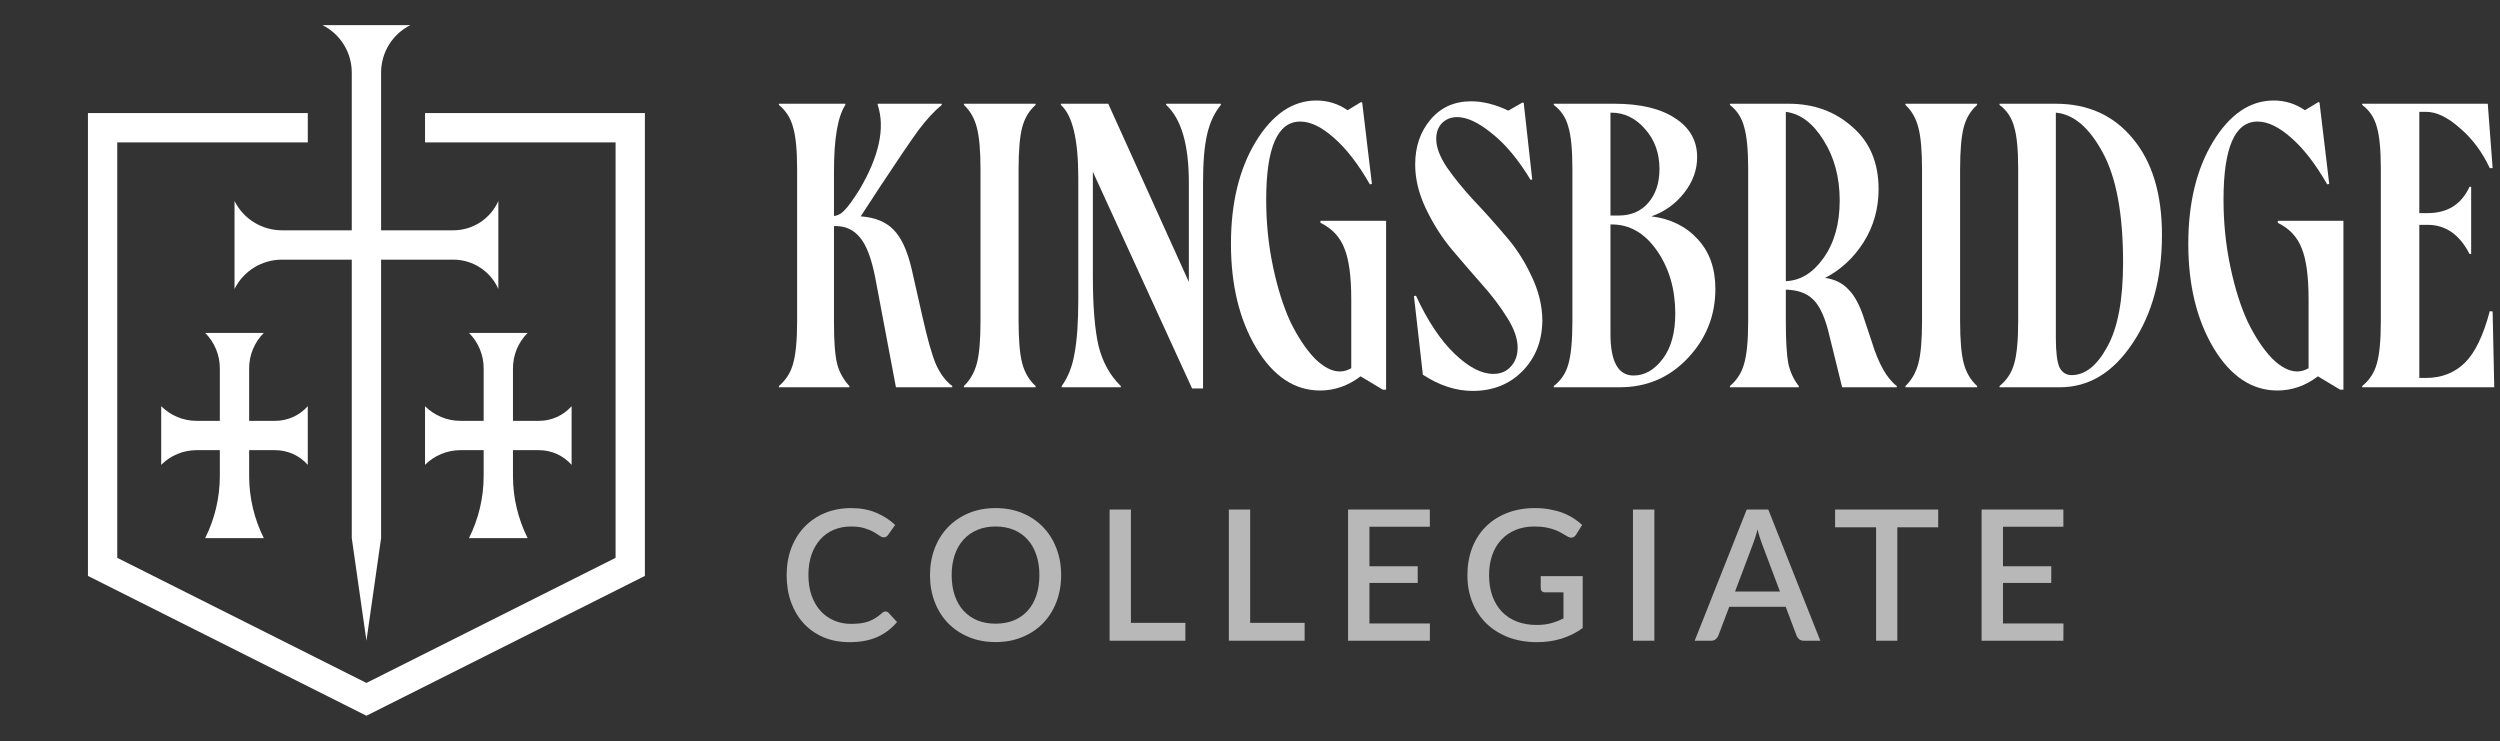
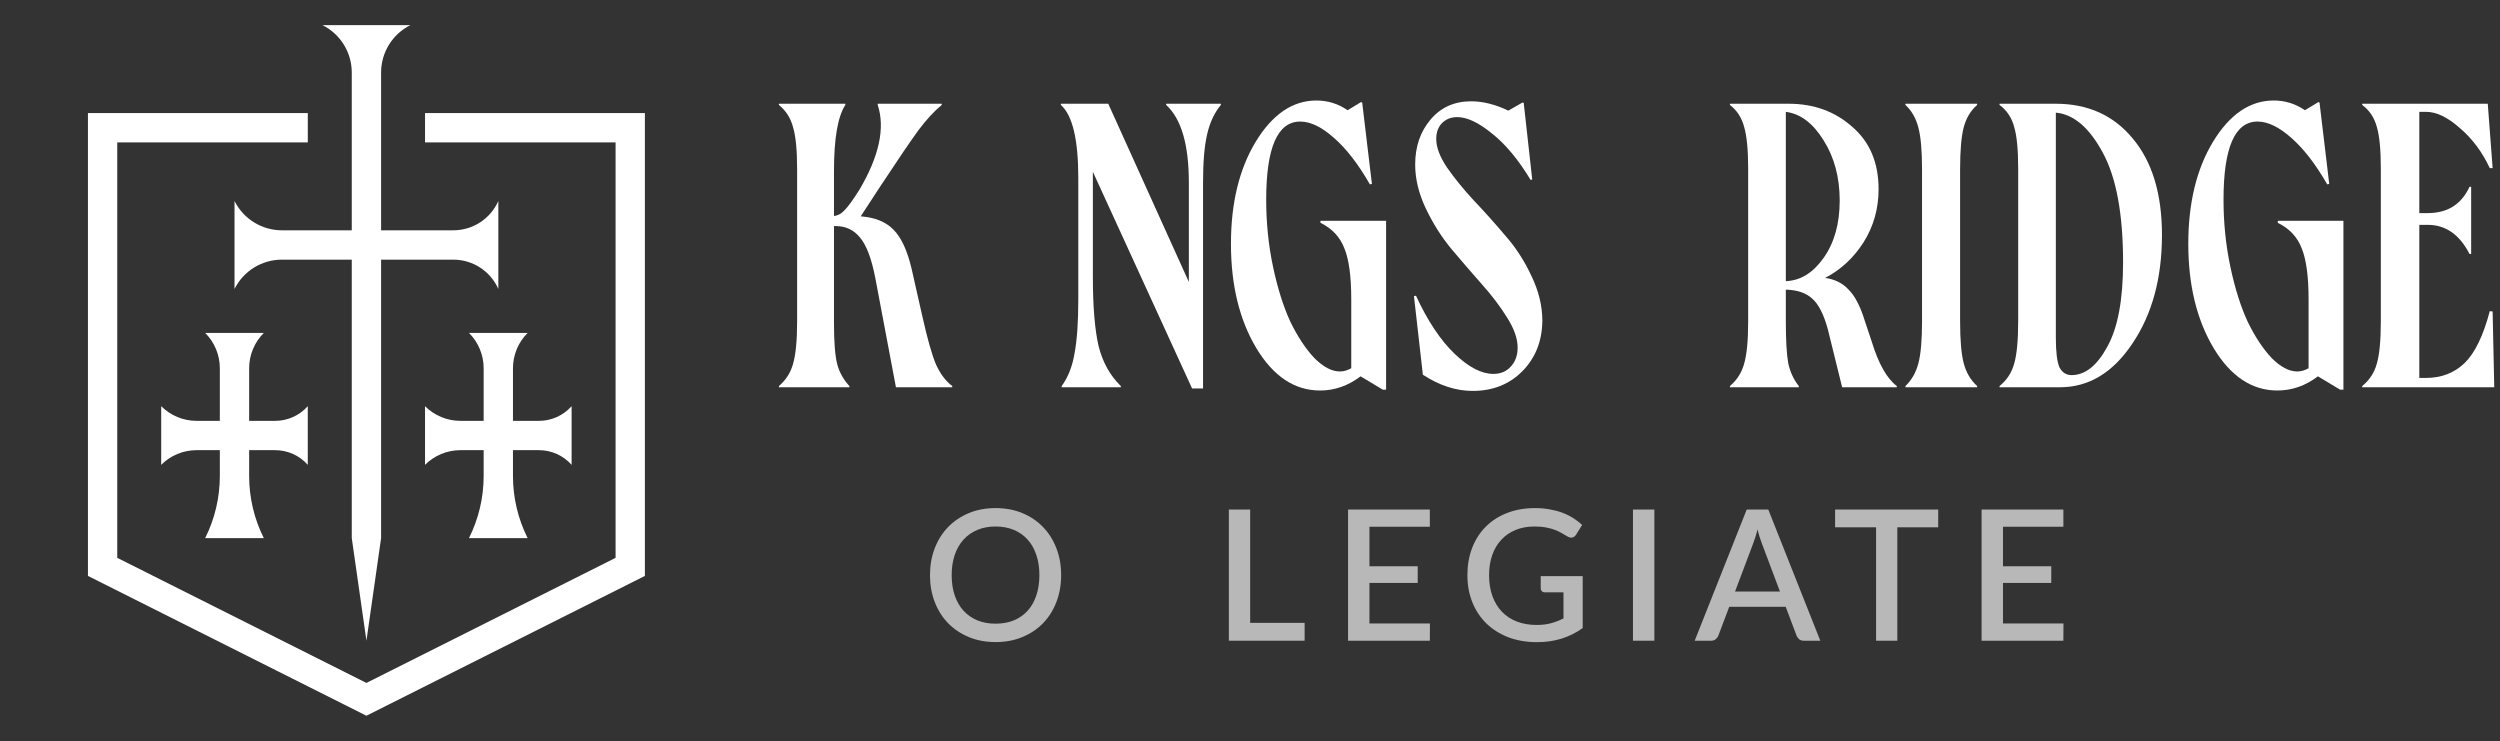
<svg xmlns="http://www.w3.org/2000/svg" width="199" height="59" viewBox="0 0 199 59" fill="none">
  <rect x="0" y="0" width="199" height="59" fill="#333333" stroke="none" />
  <path d="M198.413 24.797L198.542 30.826H188.031V30.729C188.612 30.256 188.998 29.665 189.192 28.956C189.407 28.225 189.514 27.097 189.514 25.571V13.416C189.514 11.912 189.407 10.805 189.192 10.095C188.998 9.365 188.612 8.784 188.031 8.355V8.258H198.026L198.413 13.384H198.187C197.585 12.094 196.79 11.03 195.801 10.192C194.834 9.332 193.942 8.903 193.125 8.903H192.577V16.963H193.254C194.823 16.963 195.93 16.264 196.575 14.867H196.704V20.219H196.575C195.78 18.671 194.673 17.898 193.254 17.898H192.577V30.084H193.093C194.34 30.084 195.371 29.687 196.188 28.892C197.005 28.096 197.671 26.721 198.187 24.765L198.413 24.797Z" fill="white" />
  <path d="M181.313 17.575H186.536V31.02H186.278L184.504 29.956C183.516 30.708 182.441 31.084 181.28 31.084C179.26 31.084 177.573 29.966 176.219 27.731C174.865 25.474 174.188 22.702 174.188 19.413C174.188 16.168 174.843 13.459 176.154 11.289C177.487 9.096 179.099 8 180.99 8C181.893 8 182.72 8.258 183.473 8.774L184.537 8.129L184.633 8.161L185.407 14.642L185.246 14.674C184.322 13.062 183.365 11.826 182.377 10.966C181.409 10.106 180.517 9.676 179.701 9.676C177.895 9.676 176.992 11.751 176.992 15.899C176.992 17.747 177.175 19.531 177.54 21.251C177.906 22.97 178.368 24.432 178.927 25.635C179.507 26.818 180.141 27.774 180.829 28.505C181.538 29.214 182.215 29.569 182.86 29.569C183.161 29.569 183.462 29.483 183.763 29.311V23.83C183.763 22.003 183.58 20.649 183.215 19.768C182.871 18.865 182.237 18.188 181.313 17.737V17.575Z" fill="white" />
  <path d="M163.645 8.258C166.203 8.258 168.245 9.182 169.771 11.03C171.319 12.879 172.092 15.437 172.092 18.704C172.092 22.143 171.308 25.023 169.739 27.344C168.191 29.665 166.268 30.826 163.968 30.826H159.164V30.729C159.744 30.256 160.131 29.665 160.325 28.956C160.54 28.225 160.647 27.097 160.647 25.571V13.416C160.647 11.912 160.54 10.805 160.325 10.095C160.131 9.365 159.744 8.784 159.164 8.355V8.258H163.645ZM164.903 29.859C165.977 29.859 166.923 29.107 167.74 27.602C168.578 26.097 168.997 23.862 168.997 20.896C168.997 17.049 168.46 14.136 167.385 12.159C166.311 10.16 165.064 9.096 163.645 8.967V26.86C163.645 28.021 163.742 28.816 163.936 29.246C164.151 29.655 164.473 29.859 164.903 29.859Z" fill="white" />
  <path d="M151.672 30.826V30.729C152.166 30.256 152.51 29.655 152.704 28.924C152.897 28.193 152.994 27.075 152.994 25.571V13.481C152.994 11.998 152.897 10.891 152.704 10.16C152.51 9.408 152.166 8.806 151.672 8.355V8.258H157.378V8.355C156.863 8.806 156.508 9.397 156.314 10.128C156.121 10.858 156.024 11.976 156.024 13.481V25.571C156.024 27.075 156.121 28.193 156.314 28.924C156.508 29.655 156.863 30.256 157.378 30.729V30.826H151.672Z" fill="white" />
  <path d="M148.987 27.183C149.525 28.945 150.191 30.128 150.986 30.729V30.826H146.634L145.505 26.248C145.183 25.044 144.764 24.217 144.248 23.765C143.754 23.314 143.055 23.078 142.152 23.056V25.603C142.152 27.108 142.217 28.215 142.346 28.924C142.496 29.612 142.776 30.213 143.184 30.729V30.826H137.703V30.729C138.262 30.256 138.638 29.665 138.832 28.956C139.046 28.225 139.154 27.108 139.154 25.603V13.416C139.154 11.933 139.046 10.826 138.832 10.095C138.638 9.365 138.262 8.784 137.703 8.355V8.258H142.378C144.377 8.258 146.064 8.87 147.44 10.095C148.837 11.299 149.535 12.954 149.535 15.06C149.535 16.608 149.138 18.016 148.342 19.284C147.547 20.531 146.526 21.476 145.28 22.121C146.053 22.229 146.677 22.54 147.15 23.056C147.644 23.55 148.063 24.346 148.407 25.442L148.987 27.183ZM145.151 20.541C146.01 19.338 146.44 17.812 146.44 15.963C146.44 14.115 146.01 12.514 145.151 11.159C144.312 9.805 143.313 9.053 142.152 8.903V22.379C143.313 22.336 144.312 21.724 145.151 20.541Z" fill="white" />
-   <path d="M131.45 17.221C132.976 17.414 134.201 18.016 135.125 19.026C136.071 20.036 136.544 21.358 136.544 22.992C136.544 25.119 135.813 26.957 134.351 28.505C132.89 30.052 131.084 30.826 128.935 30.826H123.68V30.729C124.26 30.278 124.647 29.698 124.84 28.988C125.055 28.258 125.163 27.118 125.163 25.571V13.448C125.163 11.922 125.055 10.805 124.84 10.095C124.647 9.365 124.26 8.784 123.68 8.355V8.258H128.516C130.579 8.258 132.191 8.645 133.352 9.418C134.512 10.171 135.093 11.202 135.093 12.514C135.093 13.524 134.749 14.469 134.061 15.351C133.373 16.232 132.503 16.855 131.45 17.221ZM128.258 8.967H128.193V17.156H128.838C129.827 17.156 130.611 16.823 131.192 16.157C131.793 15.469 132.094 14.566 132.094 13.448C132.094 12.18 131.708 11.116 130.934 10.257C130.181 9.397 129.289 8.967 128.258 8.967ZM130.031 29.891C130.912 29.891 131.686 29.45 132.352 28.569C133.019 27.688 133.352 26.484 133.352 24.958C133.352 23.024 132.868 21.358 131.901 19.961C130.934 18.564 129.73 17.865 128.29 17.865H128.193V26.57C128.193 28.784 128.806 29.891 130.031 29.891Z" fill="white" />
  <path d="M114.324 11.063C114.324 11.729 114.614 12.492 115.194 13.352C115.796 14.212 116.506 15.082 117.322 15.963C118.161 16.845 118.988 17.769 119.805 18.736C120.643 19.682 121.342 20.756 121.9 21.96C122.481 23.164 122.771 24.357 122.771 25.539C122.749 27.172 122.212 28.515 121.159 29.569C120.127 30.6 118.816 31.116 117.226 31.116C115.893 31.116 114.571 30.686 113.26 29.827L112.551 23.572L112.712 23.54C113.636 25.539 114.657 27.076 115.775 28.15C116.892 29.225 117.924 29.762 118.87 29.762C119.45 29.762 119.912 29.569 120.256 29.182C120.622 28.795 120.804 28.29 120.804 27.666C120.804 26.957 120.525 26.162 119.966 25.281C119.407 24.378 118.73 23.486 117.935 22.605C117.14 21.702 116.334 20.767 115.517 19.8C114.722 18.833 114.045 17.758 113.486 16.576C112.927 15.394 112.648 14.233 112.648 13.094C112.648 11.675 113.056 10.482 113.873 9.515C114.689 8.548 115.764 8.064 117.097 8.064C118.042 8.064 119.031 8.312 120.063 8.806L121.191 8.161L121.288 8.193L121.965 14.287L121.836 14.319C120.847 12.686 119.816 11.45 118.741 10.611C117.688 9.752 116.774 9.322 116 9.322C115.506 9.322 115.098 9.483 114.775 9.805C114.474 10.128 114.324 10.547 114.324 11.063Z" fill="white" />
  <path d="M105.109 17.575H110.332V31.02H110.074L108.301 29.956C107.313 30.708 106.238 31.084 105.077 31.084C103.057 31.084 101.37 29.966 100.016 27.731C98.661 25.474 97.984 22.702 97.984 19.413C97.984 16.168 98.64 13.459 99.951 11.289C101.284 9.096 102.896 8 104.787 8C105.69 8 106.517 8.258 107.27 8.774L108.333 8.129L108.43 8.161L109.204 14.642L109.043 14.674C108.119 13.062 107.162 11.826 106.173 10.966C105.206 10.106 104.314 9.676 103.497 9.676C101.692 9.676 100.789 11.751 100.789 15.899C100.789 17.747 100.972 19.531 101.337 21.251C101.703 22.97 102.165 24.432 102.724 25.635C103.304 26.818 103.938 27.774 104.626 28.505C105.335 29.214 106.012 29.569 106.657 29.569C106.958 29.569 107.259 29.483 107.56 29.311V23.83C107.56 22.003 107.377 20.649 107.012 19.768C106.668 18.865 106.034 18.188 105.109 17.737V17.575Z" fill="white" />
  <path d="M92.828 8.258H97.18V8.355C96.664 8.978 96.299 9.762 96.084 10.708C95.869 11.632 95.762 12.911 95.762 14.545V30.923H94.891L86.992 13.674V21.992C86.992 24.378 87.143 26.226 87.444 27.538C87.766 28.827 88.357 29.891 89.217 30.729V30.826H84.51V30.729C85.026 30.02 85.37 29.139 85.541 28.086C85.735 27.032 85.832 25.614 85.832 23.83V14.158C85.832 11.106 85.37 9.171 84.445 8.355V8.258H88.217L94.633 22.444V14.545C94.633 11.514 94.031 9.451 92.828 8.355V8.258Z" fill="white" />
-   <path d="M76.727 30.826V30.729C77.221 30.256 77.565 29.655 77.758 28.924C77.952 28.193 78.048 27.075 78.048 25.571V13.481C78.048 11.998 77.952 10.891 77.758 10.16C77.565 9.408 77.221 8.806 76.727 8.355V8.258H82.433V8.355C81.917 8.806 81.563 9.397 81.369 10.128C81.176 10.858 81.079 11.976 81.079 13.481V25.571C81.079 27.075 81.176 28.193 81.369 28.924C81.563 29.655 81.917 30.256 82.433 30.729V30.826H76.727Z" fill="white" />
  <path d="M73.413 25.152C73.821 26.979 74.187 28.268 74.509 29.02C74.853 29.773 75.283 30.342 75.799 30.729V30.826H71.317L69.673 22.121C69.372 20.574 68.964 19.499 68.448 18.897C67.954 18.295 67.309 17.994 66.514 17.994H66.385V25.732C66.385 27.237 66.471 28.322 66.643 28.988C66.814 29.633 67.137 30.213 67.61 30.729V30.826H62V30.729C62.559 30.256 62.935 29.665 63.128 28.956C63.343 28.225 63.451 27.097 63.451 25.571V13.481C63.451 11.955 63.343 10.837 63.128 10.128C62.935 9.397 62.559 8.806 62 8.355V8.258H67.287V8.355C66.686 9.279 66.385 11.03 66.385 13.61V17.188C66.686 17.167 66.965 17.016 67.223 16.737C67.502 16.458 67.9 15.909 68.416 15.093C69.985 12.428 70.468 10.181 69.867 8.355V8.258H74.961V8.355C74.359 8.849 73.735 9.526 73.091 10.386C72.467 11.245 71.446 12.75 70.028 14.899L68.513 17.221C69.652 17.307 70.522 17.661 71.124 18.285C71.747 18.908 72.231 19.961 72.575 21.444L73.413 25.152Z" fill="white" />
  <path d="M164.252 49.629L164.245 51H157.734V40.56H164.245V41.93H159.438V45.076H163.281V46.403H159.438V49.629H164.252Z" fill="white" fill-opacity="0.65" />
  <path d="M154.281 41.973H151.026V51H149.337V41.973H146.074V40.56H154.281V41.973Z" fill="white" fill-opacity="0.65" />
  <path d="M141.684 47.085L140.249 43.271C140.133 42.976 140.015 42.602 139.894 42.147C139.841 42.374 139.783 42.585 139.72 42.778C139.657 42.967 139.599 43.133 139.546 43.278L138.11 47.085H141.684ZM144.896 51H143.584C143.434 51 143.313 50.963 143.221 50.891C143.13 50.813 143.06 50.719 143.011 50.608L142.141 48.303H137.646L136.776 50.608C136.738 50.705 136.67 50.794 136.573 50.876C136.477 50.959 136.356 51 136.211 51H134.898L139.038 40.56H140.756L144.896 51Z" fill="white" fill-opacity="0.65" />
  <path d="M131.688 51H129.984V40.56H131.688V51Z" fill="white" fill-opacity="0.65" />
  <path d="M125.983 45.86V49.993C124.944 50.742 123.736 51.116 122.358 51.116C121.512 51.116 120.746 50.986 120.06 50.725C119.378 50.459 118.796 50.092 118.313 49.623C117.829 49.149 117.457 48.586 117.196 47.934C116.935 47.281 116.805 46.563 116.805 45.78C116.805 44.992 116.93 44.272 117.182 43.62C117.433 42.962 117.793 42.399 118.262 41.931C118.731 41.457 119.296 41.092 119.958 40.836C120.621 40.575 121.365 40.444 122.191 40.444C122.612 40.444 123.001 40.478 123.359 40.546C123.721 40.609 124.057 40.698 124.366 40.814C124.676 40.93 124.961 41.07 125.222 41.235C125.483 41.399 125.722 41.583 125.94 41.786L125.454 42.561C125.377 42.682 125.278 42.757 125.157 42.786C125.036 42.815 124.905 42.786 124.765 42.699C124.625 42.617 124.475 42.53 124.316 42.438C124.161 42.346 123.982 42.262 123.779 42.184C123.576 42.102 123.342 42.037 123.076 41.989C122.81 41.935 122.496 41.909 122.133 41.909C121.582 41.909 121.085 42.001 120.64 42.184C120.2 42.363 119.823 42.622 119.509 42.96C119.195 43.294 118.953 43.7 118.784 44.178C118.615 44.657 118.53 45.191 118.53 45.78C118.53 46.404 118.62 46.962 118.798 47.455C118.977 47.943 119.231 48.359 119.56 48.702C119.888 49.04 120.285 49.299 120.749 49.478C121.218 49.657 121.74 49.746 122.315 49.746C122.745 49.746 123.127 49.7 123.46 49.608C123.799 49.517 124.13 49.388 124.453 49.224V47.151H122.996C122.885 47.151 122.798 47.122 122.735 47.064C122.672 47.001 122.641 46.921 122.641 46.824V45.86H125.983Z" fill="white" fill-opacity="0.65" />
  <path d="M113.822 49.629L113.815 51H107.305V40.56H113.815V41.93H109.008V45.076H112.851V46.403H109.008V49.629H113.822Z" fill="white" fill-opacity="0.65" />
  <path d="M103.848 49.579V51H97.816V40.56H99.513V49.579H103.848Z" fill="white" fill-opacity="0.65" />
-   <path d="M94.356 49.579V51H88.324V40.56H90.021V49.579H94.356Z" fill="white" fill-opacity="0.65" />
  <path d="M84.467 45.78C84.467 46.554 84.342 47.267 84.09 47.919C83.839 48.572 83.484 49.135 83.025 49.608C82.57 50.077 82.022 50.444 81.379 50.71C80.741 50.976 80.03 51.109 79.247 51.109C78.469 51.109 77.759 50.976 77.116 50.71C76.478 50.444 75.929 50.077 75.47 49.608C75.011 49.135 74.656 48.572 74.404 47.919C74.153 47.267 74.027 46.554 74.027 45.78C74.027 45.007 74.153 44.294 74.404 43.642C74.656 42.989 75.011 42.426 75.47 41.952C75.929 41.479 76.478 41.109 77.116 40.843C77.759 40.577 78.469 40.444 79.247 40.444C80.03 40.444 80.741 40.577 81.379 40.843C82.022 41.109 82.57 41.479 83.025 41.952C83.484 42.426 83.839 42.989 84.09 43.642C84.342 44.294 84.467 45.007 84.467 45.78ZM82.735 45.78C82.735 45.181 82.652 44.642 82.488 44.164C82.329 43.685 82.097 43.279 81.792 42.946C81.492 42.612 81.127 42.356 80.697 42.177C80.267 41.998 79.784 41.909 79.247 41.909C78.716 41.909 78.235 41.998 77.805 42.177C77.374 42.356 77.007 42.612 76.703 42.946C76.398 43.279 76.164 43.685 75.999 44.164C75.835 44.642 75.753 45.181 75.753 45.78C75.753 46.385 75.835 46.926 75.999 47.404C76.164 47.883 76.398 48.289 76.703 48.622C77.007 48.951 77.374 49.205 77.805 49.384C78.235 49.558 78.716 49.645 79.247 49.645C79.784 49.645 80.267 49.558 80.697 49.384C81.127 49.205 81.492 48.951 81.792 48.622C82.097 48.289 82.329 47.883 82.488 47.404C82.652 46.926 82.735 46.385 82.735 45.78Z" fill="white" fill-opacity="0.65" />
-   <path d="M70.491 48.673C70.582 48.673 70.662 48.709 70.73 48.782L71.404 49.514C70.979 50.026 70.457 50.423 69.838 50.703C69.219 50.979 68.48 51.116 67.62 51.116C66.856 51.116 66.165 50.986 65.546 50.725C64.932 50.459 64.408 50.092 63.973 49.623C63.538 49.149 63.202 48.586 62.965 47.934C62.733 47.281 62.617 46.563 62.617 45.78C62.617 44.997 62.74 44.28 62.987 43.627C63.238 42.97 63.589 42.407 64.038 41.938C64.493 41.464 65.034 41.097 65.662 40.836C66.295 40.575 66.991 40.444 67.75 40.444C68.504 40.444 69.169 40.568 69.744 40.814C70.324 41.056 70.827 41.38 71.252 41.786L70.694 42.576C70.655 42.629 70.609 42.675 70.556 42.714C70.503 42.752 70.43 42.772 70.338 42.772C70.242 42.772 70.131 42.728 70.005 42.641C69.884 42.549 69.727 42.45 69.534 42.344C69.345 42.233 69.106 42.134 68.816 42.047C68.531 41.955 68.173 41.909 67.743 41.909C67.245 41.909 66.788 41.996 66.373 42.17C65.957 42.344 65.599 42.598 65.3 42.931C65 43.265 64.766 43.671 64.596 44.149C64.432 44.628 64.35 45.171 64.35 45.78C64.35 46.394 64.437 46.943 64.611 47.426C64.785 47.905 65.024 48.311 65.329 48.644C65.633 48.973 65.991 49.224 66.402 49.398C66.812 49.572 67.255 49.659 67.728 49.659C68.018 49.659 68.277 49.645 68.504 49.616C68.736 49.582 68.949 49.531 69.142 49.463C69.335 49.391 69.517 49.301 69.686 49.195C69.86 49.089 70.031 48.958 70.201 48.804C70.297 48.717 70.394 48.673 70.491 48.673Z" fill="white" fill-opacity="0.65" />
  <path d="M28.001 18.333V5.775C28.001 4.177 27.098 2.715 25.668 2H32.668C31.238 2.715 30.335 4.177 30.335 5.775V18.333H36.08C37.632 18.333 39.039 17.419 39.668 16V23C39.039 21.581 37.632 20.667 36.08 20.667H30.335V42.833L29.168 51L28.001 42.833V20.667H22.443C20.845 20.667 19.383 21.57 18.668 23V16C19.383 17.43 20.845 18.333 22.443 18.333H28.001Z" fill="white" />
  <path d="M38.499 33.5V29.317C38.499 28.26 38.079 27.247 37.332 26.5H41.999C41.252 27.247 40.832 28.26 40.832 29.317V33.5H42.904C43.896 33.5 44.84 33.075 45.499 32.333V37C44.84 36.258 43.896 35.833 42.904 35.833H40.832V37.891C40.832 39.607 41.231 41.299 41.999 42.833H37.332C38.099 41.299 38.499 39.607 38.499 37.891V35.833H36.648C35.592 35.833 34.579 36.253 33.832 37V32.333C34.579 33.08 35.592 33.5 36.648 33.5H38.499Z" fill="white" />
  <path d="M17.499 33.5V29.317C17.499 28.26 17.079 27.247 16.332 26.5H20.999C20.252 27.247 19.832 28.26 19.832 29.317V33.5H21.904C22.896 33.5 23.84 33.075 24.499 32.333V37C23.84 36.258 22.896 35.833 21.904 35.833H19.832V37.891C19.832 39.607 20.231 41.299 20.999 42.833H16.332C17.099 41.299 17.499 39.607 17.499 37.891V35.833H15.649C14.592 35.833 13.579 36.253 12.832 37V32.333C13.579 33.08 14.592 33.5 15.649 33.5H17.499Z" fill="white" />
  <path fill-rule="evenodd" clip-rule="evenodd" d="M7 9H24.5V11.333H9.333V44.404L29.167 54.361L49 44.404V11.333H33.833V9H51.333V45.843L29.167 56.972L7 45.843V9Z" fill="white" />
</svg>